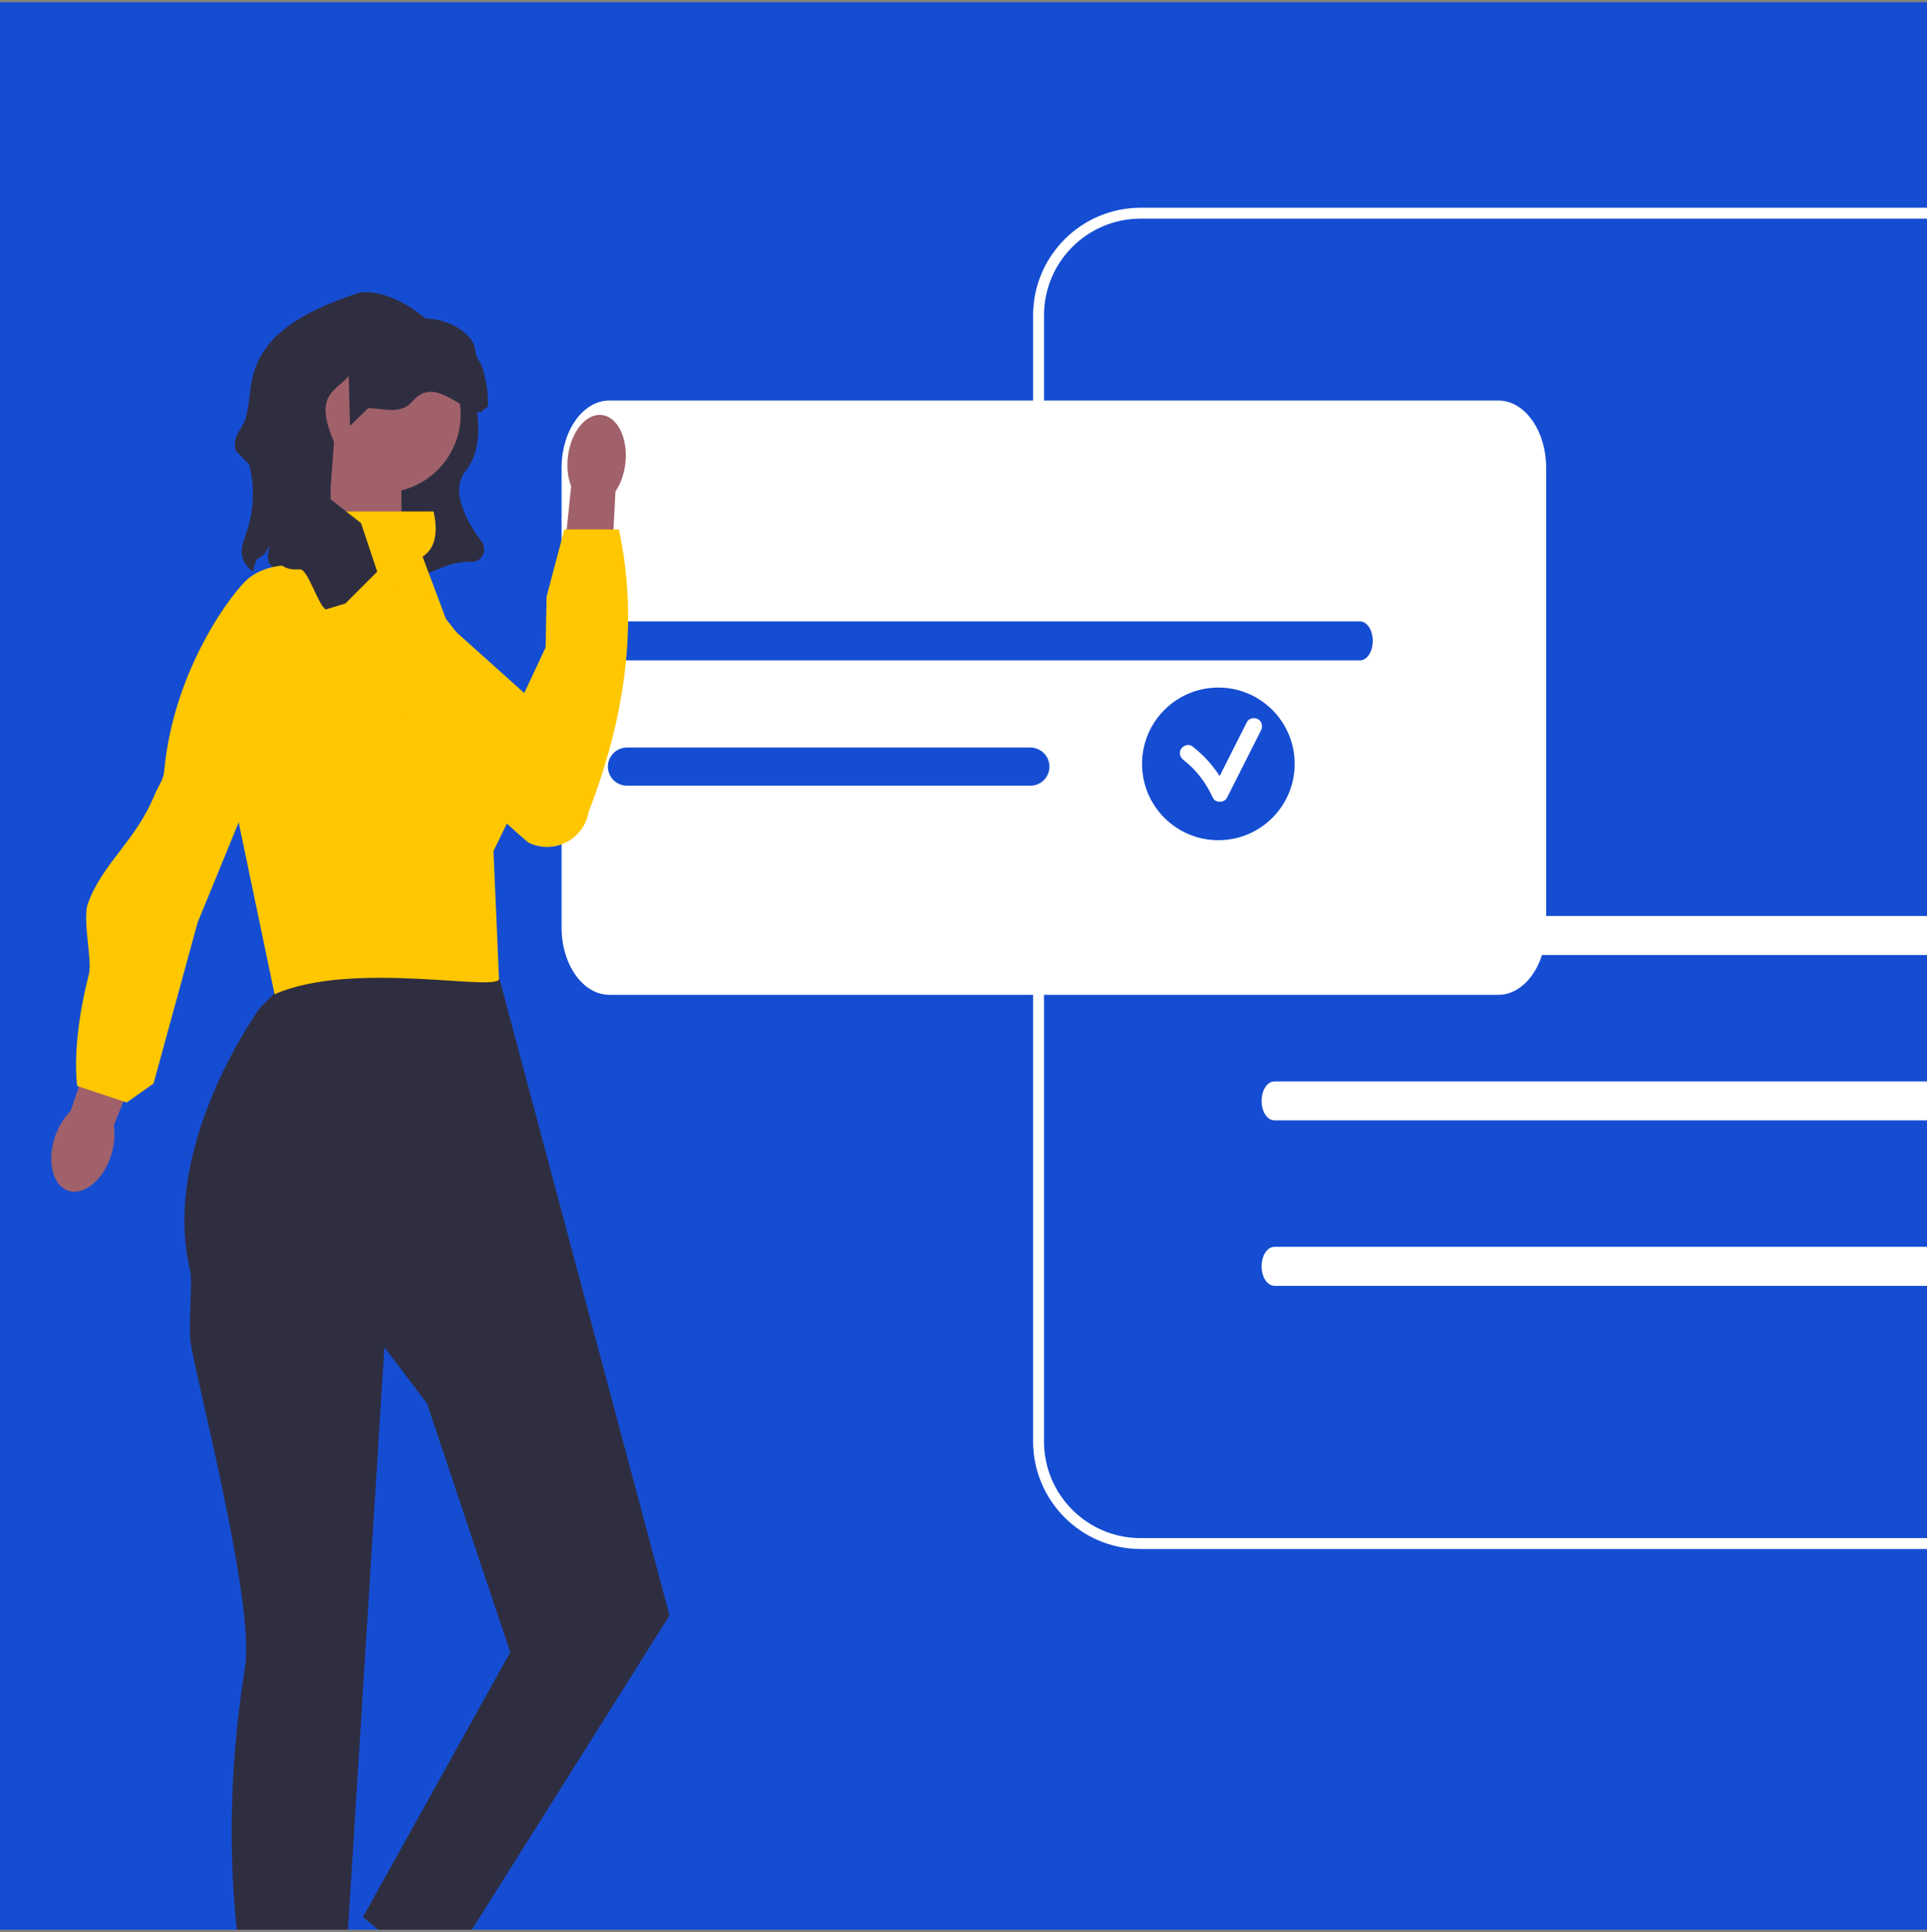
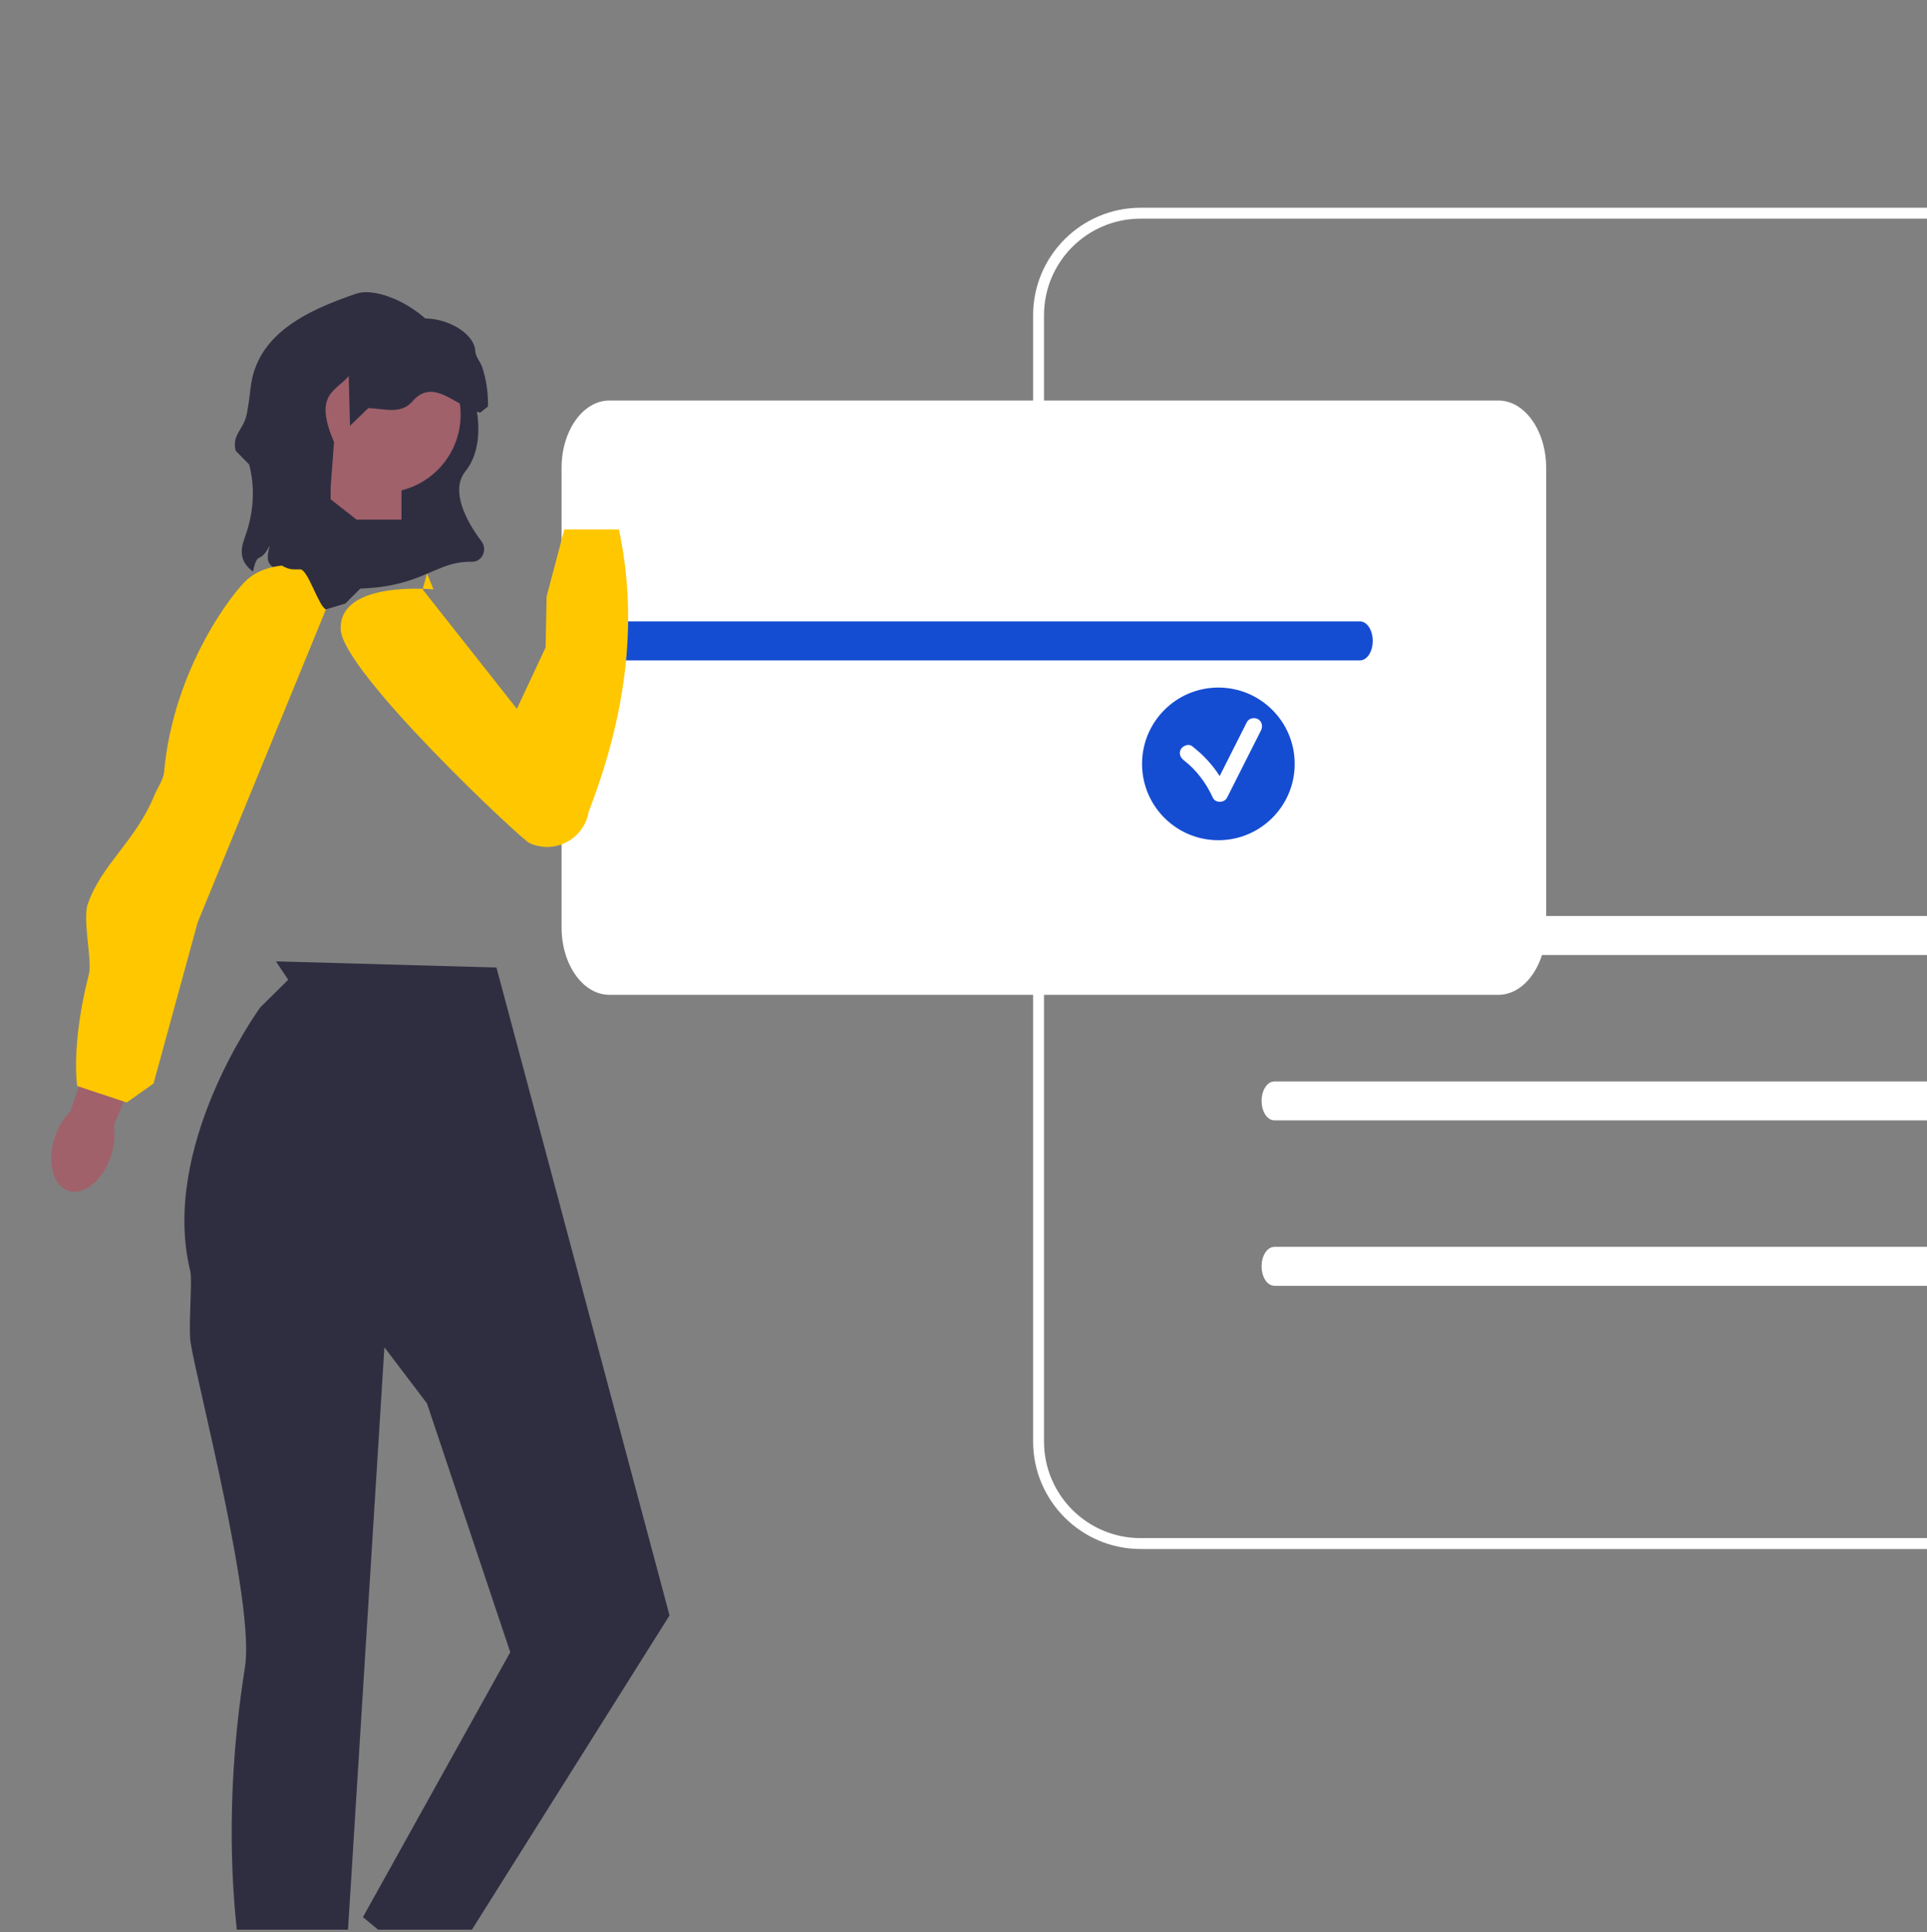
<svg xmlns="http://www.w3.org/2000/svg" width="408" height="409" viewBox="0 0 408 409" fill="none">
  <rect x="0" y="0" width="408" height="409" fill="#808080" stroke="none" />
  <g clip-path="url(#clip0_1714_46097)">
-     <rect width="408" height="408" transform="translate(0 0.492)" fill="#154DD2" />
    <g clip-path="url(#clip1_1714_46097)">
      <path d="M269.799 194.721H426.547C426.924 194.721 427.373 194.956 427.767 195.559C428.156 196.155 428.422 197.027 428.422 198.032C428.422 199.036 428.156 199.908 427.767 200.504C427.373 201.108 426.924 201.343 426.547 201.343H269.799C269.422 201.343 268.973 201.108 268.579 200.504C268.191 199.908 267.924 199.036 267.924 198.032C267.924 197.027 268.191 196.155 268.579 195.559C268.973 194.956 269.422 194.721 269.799 194.721Z" fill="white" stroke="white" stroke-width="1.629" />
      <path d="M269.799 229.737H426.547C426.924 229.737 427.373 229.972 427.767 230.576C428.156 231.172 428.422 232.044 428.422 233.048C428.422 234.053 428.156 234.925 427.767 235.521C427.373 236.124 426.924 236.359 426.547 236.359H269.799C269.422 236.359 268.973 236.124 268.579 235.521C268.191 234.925 267.924 234.053 267.924 233.048C267.924 232.044 268.191 231.172 268.579 230.576C268.973 229.972 269.422 229.737 269.799 229.737Z" fill="white" stroke="white" stroke-width="1.629" />
      <path d="M269.799 264.754H426.547C426.924 264.754 427.373 264.989 427.767 265.592C428.156 266.189 428.422 267.06 428.422 268.065C428.422 269.069 428.156 269.941 427.767 270.537C427.373 271.141 426.924 271.376 426.547 271.376H269.799C269.422 271.376 268.973 271.141 268.579 270.537C268.191 269.941 267.924 269.069 267.924 268.065C267.924 267.06 268.191 266.189 268.579 265.592C268.973 264.989 269.422 264.754 269.799 264.754Z" fill="white" stroke="white" stroke-width="1.629" />
      <path d="M218.738 305.141V66.744C218.738 54.191 228.951 43.978 241.504 43.978H714.2C726.752 43.978 736.965 54.191 736.965 66.744V305.141C736.965 317.694 726.752 327.907 714.2 327.907H241.504C228.951 327.907 218.738 317.694 218.738 305.141ZM734.657 66.744C734.657 55.446 725.498 46.287 714.2 46.287H241.504C230.206 46.287 221.047 55.446 221.047 66.744V305.141C221.047 316.439 230.206 325.599 241.504 325.599H563.025C657.815 325.599 734.657 248.756 734.657 153.966L734.657 66.744Z" fill="white" />
      <path d="M317.247 84.783H129.022C123.441 84.783 118.902 91.171 118.902 99.026V196.346C118.902 204.201 123.441 210.589 129.022 210.589H317.247C322.828 210.589 327.366 204.201 327.366 196.346V99.026C327.366 91.171 322.828 84.783 317.247 84.783Z" fill="white" />
      <path d="M131.209 131.546H287.958C289.443 131.546 290.647 133.393 290.647 135.671C290.647 137.95 289.443 139.797 287.958 139.797H131.209C129.724 139.797 128.52 137.95 128.52 135.671C128.52 133.393 129.724 131.546 131.209 131.546Z" fill="#154DD2" />
-       <path d="M132.747 158.244H218.156C220.387 158.244 222.196 160.053 222.196 162.284C222.196 164.515 220.387 166.323 218.156 166.323H132.747C130.516 166.323 128.707 164.515 128.707 162.284C128.707 160.053 130.516 158.244 132.747 158.244Z" fill="#154DD2" />
      <path d="M257.963 177.864C266.887 177.864 274.122 170.63 274.122 161.705C274.122 152.781 266.887 145.547 257.963 145.547C249.039 145.547 241.805 152.781 241.805 161.705C241.805 170.63 249.039 177.864 257.963 177.864Z" fill="#154DD2" />
      <path d="M266.368 152.245C265.598 151.795 264.422 152.028 263.999 152.866C262.079 156.671 260.158 160.476 258.238 164.281C256.688 161.853 254.706 159.734 252.407 157.958C251.666 157.386 250.467 157.845 250.038 158.579C249.515 159.473 249.917 160.374 250.659 160.948C253.34 163.019 255.408 165.803 256.8 168.876C257.329 170.044 259.238 169.97 259.79 168.876C262.19 164.122 264.589 159.368 266.989 154.614C267.41 153.779 267.21 152.737 266.368 152.245Z" fill="white" />
      <path d="M53.562 121.003C54.587 116.275 54.888 119.758 57.118 115.47C55.588 121.011 58.412 119.197 62.163 123.542C88.529 127.676 90.19 118.646 99.947 118.923L99.997 118.922C102.144 118.888 103.247 116.317 101.953 114.603C98.757 110.373 95.234 103.845 98.568 99.736C104.475 92.455 99.269 77.525 96.723 80.753C96.723 68.303 81.391 60.138 75.443 62.161C64.454 65.899 54.276 70.94 53.044 82.22C52.851 83.981 52.602 85.733 52.286 87.476C51.643 91.016 48.997 91.956 49.907 95.433L52.756 98.331C54.092 103.433 53.67 108.79 51.839 113.736C50.827 116.471 50.687 118.815 53.562 121.003Z" fill="#2F2E41" />
      <rect x="70" y="100" width="15" height="10" fill="#A0616A" />
      <path d="M81.003 104.297C90.13 104.297 97.529 96.897 97.529 87.77C97.529 78.643 90.13 71.244 81.003 71.244C71.876 71.244 64.477 78.643 64.477 87.77C64.477 96.897 71.876 104.297 81.003 104.297Z" fill="#A0616A" />
      <path d="M64.629 429.828L71.389 435.002L97.741 406.895L87.765 399.258L64.629 429.828Z" fill="#A0616A" />
      <path d="M40.271 269.013C40.784 271.117 39.839 280.908 40.368 284.277C41.711 292.843 53.989 339.547 51.871 352.861C44.111 401.643 54.843 432.938 54.843 432.938H72.156L81.389 285.203L90.401 297.082L108.034 349.749L76.842 405.832L93.129 419.284L141.759 341.964L107.202 212.622L105.115 204.813L58.425 203.51L61.022 207.403L55.113 213.242C55.113 213.242 55.105 213.257 55.073 213.289C54.163 214.56 33.93 243.027 40.271 269.013Z" fill="#2F2E41" />
-       <path d="M115.513 150.749L113.831 159.673L113.423 161.813L104.478 180.173L105.654 207.089C106.406 210.239 74.644 203.091 58.144 210.476L45.301 149.05L58.324 120.739L68.516 115.077L70.215 108.282H91.805C92.955 113.667 91.708 116.32 89.474 117.847L94.882 132.271L115.513 150.749Z" fill="#FFC700" />
-       <path d="M132.406 98.112C132.139 100.423 131.372 102.482 130.312 104.034L129.157 126.21L118.621 125.351L120.927 102.949C120.25 101.196 119.973 99.016 120.24 96.705C120.851 91.426 124.069 87.461 127.428 87.85C130.788 88.238 133.017 92.833 132.406 98.112Z" fill="#A0616A" />
      <path d="M90.415 121.417L91.79 124.771C91.79 124.771 71.707 122.759 72.136 133.245C72.502 142.192 110.304 177.648 112.11 178.476C117.46 180.928 123.677 177.628 124.645 171.823C133.157 149.863 134.921 130.064 131.032 112.075H119.49L115.732 126.266L115.52 137.06L109.434 150.043L89.481 124.771L90.415 121.417Z" fill="#FFC700" />
      <path d="M23.501 244.677C24.244 242.416 24.413 240.175 24.094 238.279L32.524 217.185L22.369 213.468L14.912 235.265C13.531 236.603 12.34 238.509 11.598 240.77C9.903 245.936 11.193 250.998 14.48 252.076C17.767 253.155 21.806 249.842 23.501 244.677Z" fill="#A0616A" />
      <path d="M72.112 121.428C72.112 121.428 59.644 116.7 52.566 122.477C49.647 124.86 36.738 141.276 34.749 163.377C34.593 165.109 33.413 166.599 32.749 168.219C28.649 178.209 21.591 182.811 18.59 191.356C17.418 194.695 19.569 203.33 18.828 206.211C14.947 221.295 16.348 229.895 16.348 229.895L26.826 233.383L32.51 229.366L41.846 195.274L72.112 121.428Z" fill="#FFC700" />
      <path d="M85.49 68.216H82.126C72.283 68.228 55.459 82.15 61.969 91.915C56.41 106.742 56.208 114.457 58.567 118.495C59.436 119.982 61.161 120.659 62.878 120.538C63.107 120.522 63.338 120.517 63.57 120.525C65.234 120.58 67.465 128.401 69.014 129.002L73.125 127.753L79.868 121.015L76.446 110.738L69.826 105.558L70.728 93.562C66.297 83.377 71.118 82.879 73.831 79.593L74.105 90.133L77.991 86.383C81.156 86.466 84.854 87.838 87.313 84.984C91.779 79.758 96.409 86.067 101.685 87.342L103.321 86.047C103.377 83.108 102.942 80.271 102.099 77.731C101.701 76.534 100.686 75.549 100.644 74.36C100.483 69.899 92.052 65.571 85.49 68.216Z" fill="#2F2E41" />
    </g>
  </g>
  <defs>
    <clipPath id="clip0_1714_46097">
      <rect width="408" height="408" fill="white" transform="translate(0 0.492)" />
    </clipPath>
    <clipPath id="clip1_1714_46097">
      <rect width="753.251" height="445.128" fill="white" transform="translate(-16.285 42.438)" />
    </clipPath>
  </defs>
</svg>